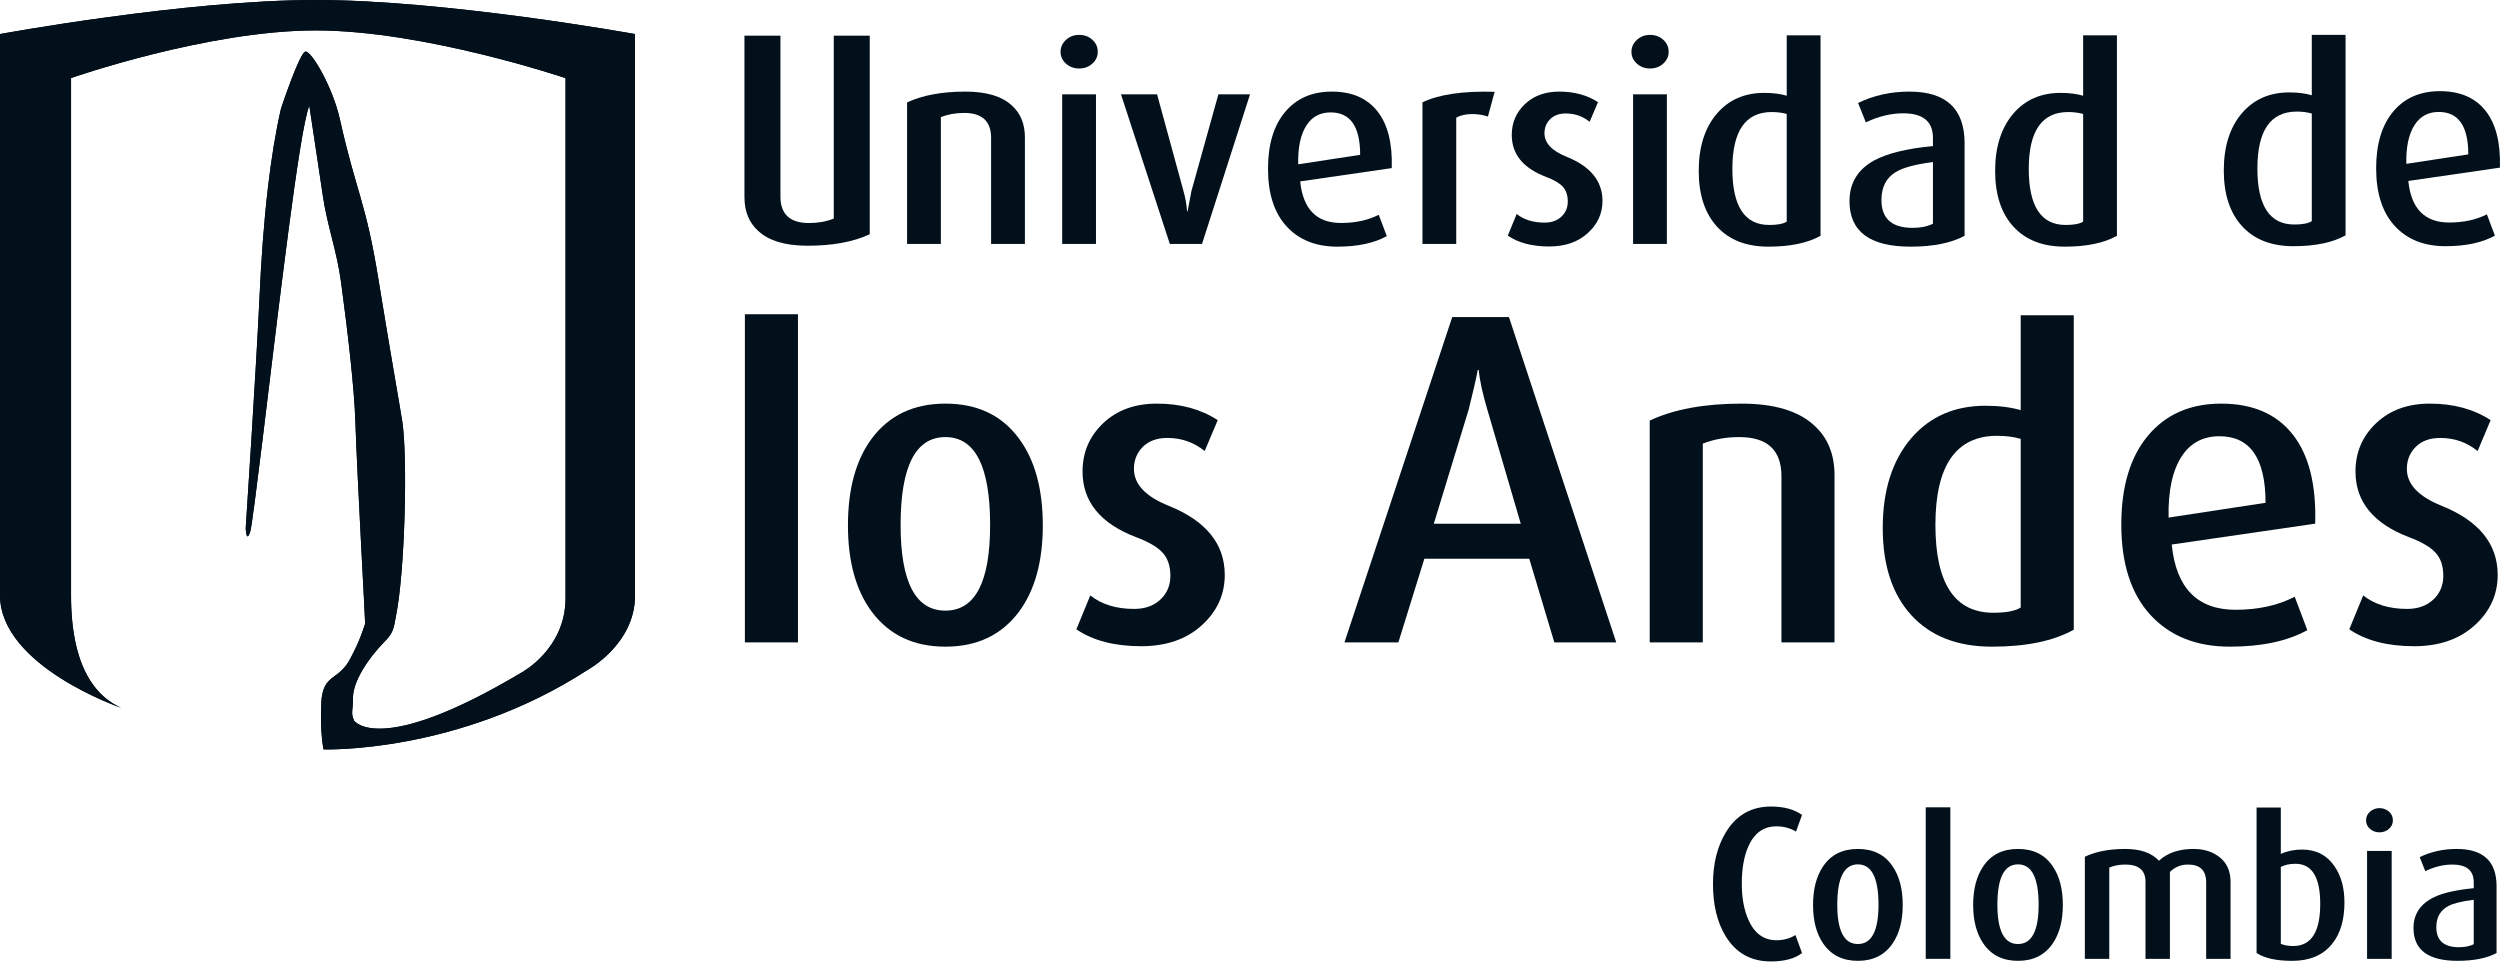
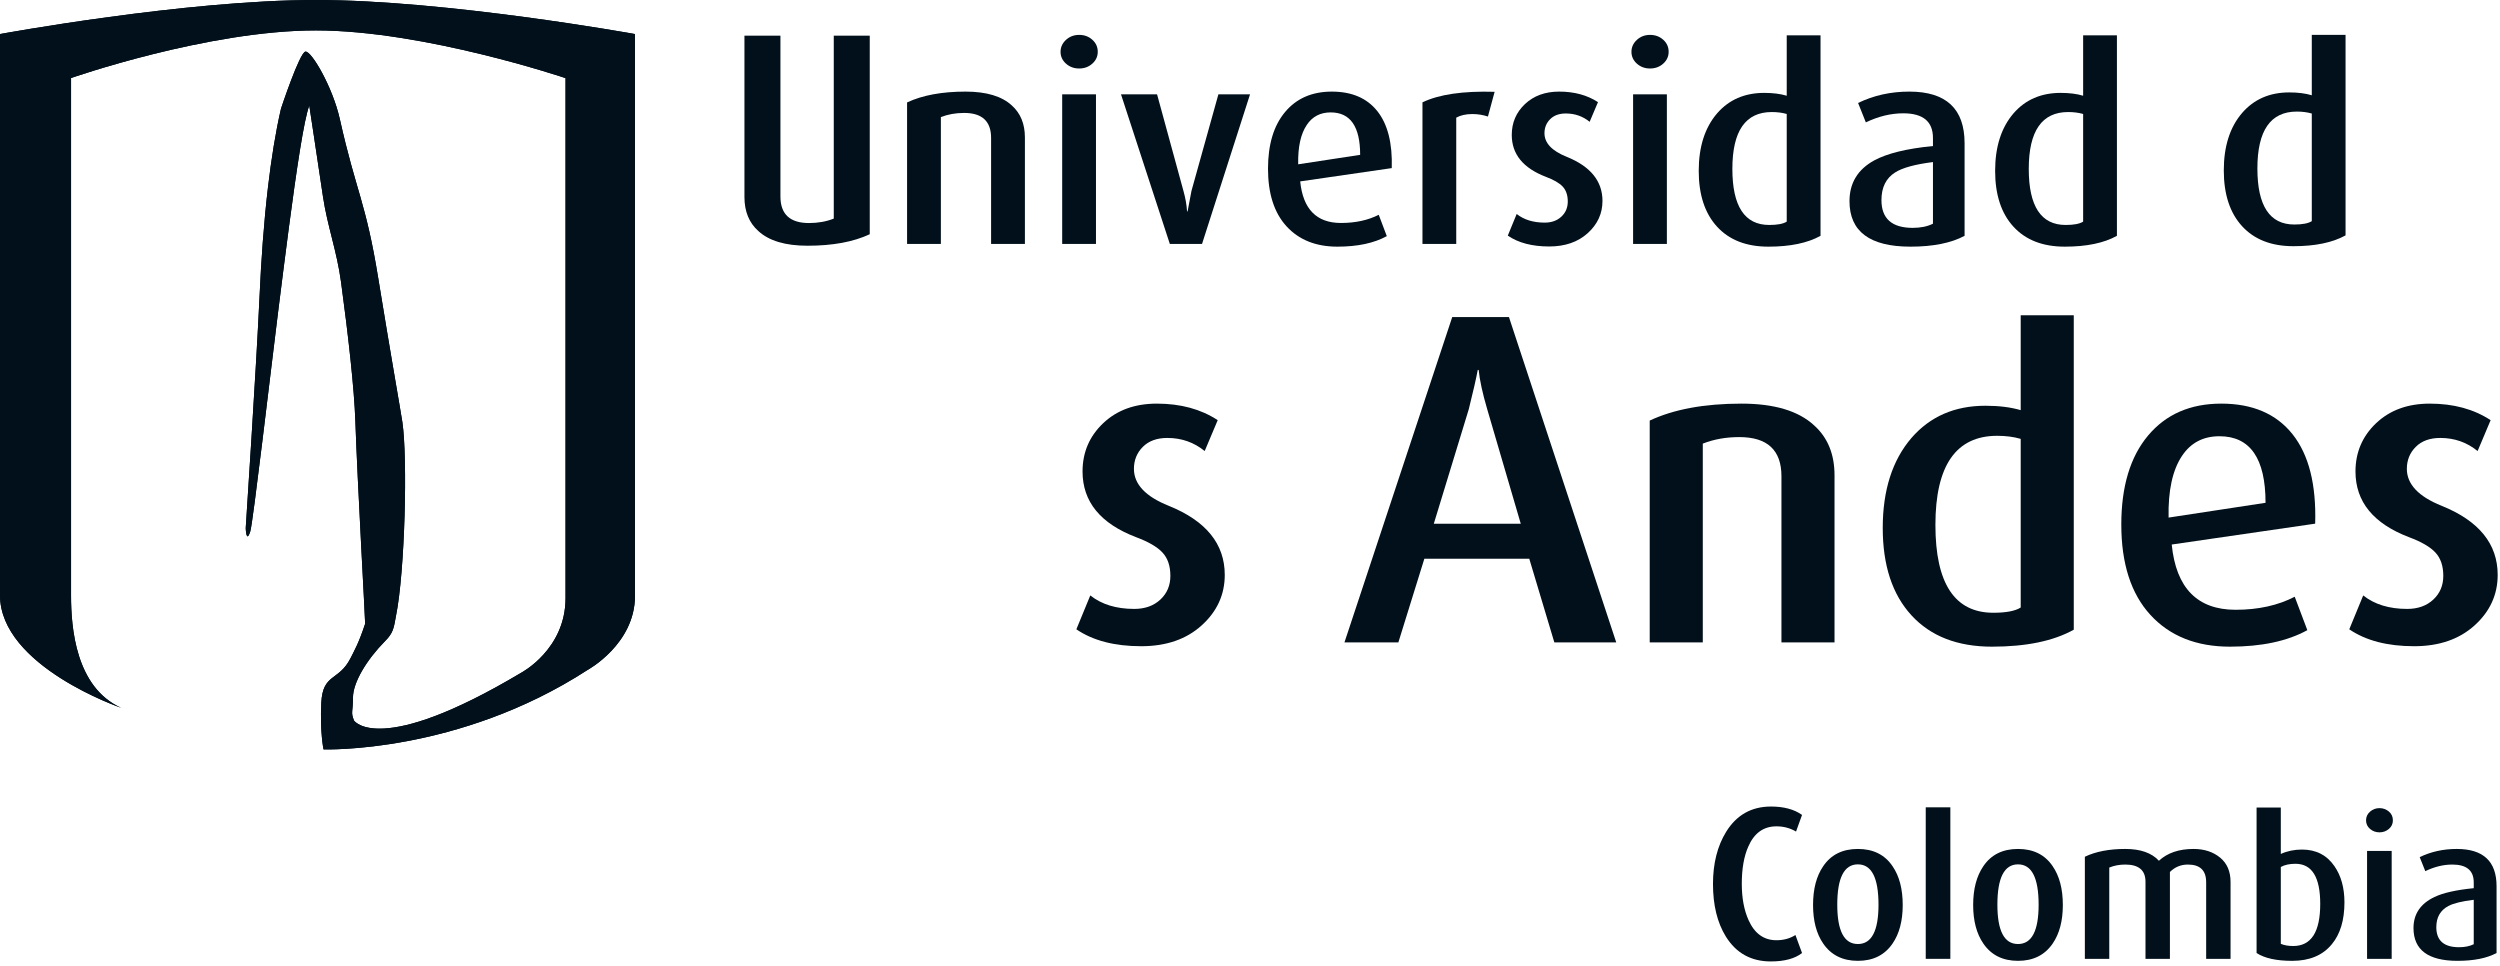
<svg xmlns="http://www.w3.org/2000/svg" width="207" height="80" viewBox="0 0 207 80" fill="none">
  <g id="Group 1">
    <path id="Vector" d="M48.648 55.473C37.924 62.428 26.788 62.05 26.788 62.05C26.788 62.05 26.483 60.629 26.604 58.18C26.727 55.728 28.064 56.419 29.032 54.484C29.382 53.781 29.685 53.297 30.234 51.649C30.256 51.58 29.592 39.845 29.423 34.864C29.332 32.181 28.828 27.701 28.237 23.347C27.889 20.767 27.105 18.722 26.741 16.272C26.217 12.733 25.608 8.744 25.608 8.744C25.171 9.87 24.546 14.086 23.919 18.842C23.617 21.127 23.315 23.533 23.033 25.784C22.436 30.55 20.947 43.311 20.722 44.004C20.382 45.054 20.346 43.725 20.346 43.725C20.346 43.725 21.227 30.341 21.494 24.472C21.623 21.601 21.84 18.448 22.198 15.423C22.467 13.152 22.815 10.95 23.266 8.997C23.266 8.997 24.797 4.366 25.286 4.274C25.775 4.183 27.542 7.192 28.141 9.872C29.493 15.919 30.291 16.693 31.321 23.046C32.301 29.082 33.196 34.131 33.318 34.958C33.755 37.955 33.539 47.298 32.783 51.021C32.604 52.035 32.55 52.409 31.887 53.081C30.332 54.653 29.227 56.526 29.227 57.753C29.227 58.979 29.023 58.955 29.314 59.664C29.314 59.664 31.363 62.734 43.144 55.71C43.144 55.71 46.827 53.782 46.827 49.526V6.469C46.827 6.469 35.144 2.519 26.147 2.519C17.149 2.519 5.883 6.461 5.883 6.461V49.332C5.883 51.969 6.267 56.918 10.035 58.608C10.035 58.608 0 55.173 0 49.278V2.819C0 2.819 15.318 0 26.153 0C36.989 0 52.577 2.819 52.577 2.819C52.577 2.819 52.577 45.327 52.577 49.334C52.577 53.341 48.648 55.473 48.648 55.473Z" fill="#01101B" />
    <path id="Vector_2" d="M194.212 19.489C193.141 20.085 191.702 20.385 189.894 20.385C188.072 20.385 186.656 19.833 185.645 18.729C184.635 17.626 184.13 16.087 184.13 14.109C184.13 12.118 184.635 10.531 185.646 9.354C186.627 8.219 187.93 7.652 189.553 7.652C190.273 7.652 190.895 7.731 191.416 7.889V2.888H194.212V19.489ZM191.416 18.312V9.4C191.047 9.293 190.634 9.239 190.174 9.239C187.999 9.239 186.912 10.808 186.912 13.948C186.912 17.043 187.93 18.59 189.968 18.59C190.642 18.59 191.125 18.497 191.416 18.312Z" fill="#01101B" />
-     <path id="Vector_3" d="M206.994 13.881L199.41 14.983C199.639 17.277 200.767 18.424 202.79 18.424C203.984 18.424 205.027 18.198 205.915 17.748L206.579 19.513C205.523 20.094 204.16 20.385 202.49 20.385C200.714 20.385 199.31 19.825 198.284 18.708C197.259 17.591 196.745 15.999 196.745 13.932C196.745 11.925 197.216 10.361 198.159 9.236C199.101 8.111 200.39 7.548 202.03 7.548C203.684 7.548 204.941 8.087 205.799 9.166C206.657 10.245 207.056 11.816 206.994 13.881ZM204.375 12.784C204.375 10.441 203.561 9.269 201.935 9.269C201.076 9.269 200.417 9.614 199.958 10.303C199.451 11.053 199.213 12.141 199.244 13.565L204.375 12.784Z" fill="#01101B" />
-     <path id="Vector_4" d="M66.071 53.19H61.676V26.019H66.071V53.19Z" fill="#01101B" />
-     <path id="Vector_5" d="M86.344 43.5C86.344 46.501 85.683 48.888 84.363 50.664C82.921 52.584 80.892 53.544 78.276 53.544C75.659 53.544 73.632 52.584 72.191 50.664C70.87 48.888 70.21 46.501 70.21 43.5C70.21 40.478 70.87 38.077 72.191 36.301C73.632 34.38 75.659 33.42 78.276 33.42C80.917 33.42 82.946 34.38 84.363 36.301C85.683 38.077 86.344 40.478 86.344 43.5ZM81.982 43.467C81.982 38.617 80.747 36.191 78.276 36.191C75.805 36.191 74.57 38.617 74.57 43.467C74.57 48.195 75.805 50.56 78.276 50.56C80.747 50.56 81.982 48.195 81.982 43.467Z" fill="#01101B" />
+     <path id="Vector_4" d="M66.071 53.19V26.019H66.071V53.19Z" fill="#01101B" />
    <path id="Vector_6" d="M101.41 47.604C101.41 49.235 100.772 50.628 99.499 51.781C98.226 52.933 96.557 53.507 94.491 53.507C92.281 53.507 90.493 53.041 89.123 52.107L90.276 49.302C91.214 50.047 92.427 50.418 93.917 50.418C94.805 50.418 95.525 50.161 96.079 49.645C96.631 49.129 96.907 48.475 96.907 47.683C96.907 46.865 96.692 46.224 96.259 45.756C95.828 45.288 95.095 44.86 94.064 44.477C91.112 43.349 89.635 41.536 89.635 39.039C89.635 37.454 90.204 36.122 91.345 35.04C92.484 33.96 93.966 33.42 95.788 33.42C97.755 33.42 99.434 33.877 100.826 34.79L99.748 37.346C98.861 36.624 97.831 36.262 96.657 36.262C95.794 36.262 95.117 36.51 94.626 37.001C94.136 37.493 93.889 38.1 93.889 38.819C93.889 40.092 94.848 41.111 96.767 41.879C99.862 43.128 101.41 45.035 101.41 47.604Z" fill="#01101B" />
    <path id="Vector_7" d="M133.825 53.19H128.699L126.624 46.264H117.936L115.784 53.19H111.321L120.245 26.253H124.941L133.825 53.19ZM125.92 43.367L123.141 33.882C122.749 32.55 122.515 31.465 122.435 30.629H122.358C122.228 31.334 121.979 32.418 121.615 33.882L118.718 43.367H125.92Z" fill="#01101B" />
    <path id="Vector_8" d="M151.899 53.19H147.504V39.432C147.504 37.272 146.341 36.191 144.015 36.191C142.911 36.191 141.902 36.372 140.991 36.732V53.19H136.596V34.823C138.588 33.889 141.12 33.42 144.194 33.42C146.905 33.42 148.912 34.019 150.208 35.22C151.335 36.229 151.899 37.609 151.899 39.363V53.19Z" fill="#01101B" />
    <path id="Vector_9" d="M171.708 52.139C170.028 53.076 167.769 53.544 164.937 53.544C162.078 53.544 159.856 52.679 158.27 50.95C156.684 49.224 155.891 46.811 155.891 43.715C155.891 40.593 156.684 38.109 158.27 36.261C159.808 34.486 161.85 33.596 164.394 33.596C165.524 33.596 166.496 33.719 167.314 33.961V26.106H171.708V52.139ZM167.314 50.304V36.338C166.738 36.17 166.088 36.085 165.368 36.085C161.957 36.085 160.252 38.546 160.252 43.465C160.252 48.313 161.85 50.736 165.044 50.736C166.1 50.736 166.856 50.593 167.314 50.304Z" fill="#01101B" />
    <path id="Vector_10" d="M191.697 43.359L179.819 45.087C180.178 48.689 181.942 50.49 185.108 50.49C186.98 50.49 188.612 50.13 190.003 49.41L191.047 52.177C189.391 53.088 187.256 53.544 184.641 53.544C181.857 53.544 179.662 52.667 178.055 50.915C176.448 49.164 175.644 46.668 175.644 43.429C175.644 40.285 176.381 37.831 177.857 36.068C179.333 34.304 181.355 33.42 183.922 33.42C186.514 33.42 188.482 34.268 189.826 35.959C191.17 37.651 191.794 40.119 191.697 43.359ZM187.587 41.632C187.587 37.959 186.316 36.121 183.772 36.121C182.428 36.121 181.396 36.661 180.674 37.742C179.885 38.92 179.513 40.624 179.559 42.856L187.587 41.632Z" fill="#01101B" />
    <path id="Vector_11" d="M206.808 47.604C206.808 49.235 206.171 50.628 204.898 51.781C203.624 52.933 201.955 53.507 199.889 53.507C197.681 53.507 195.89 53.041 194.52 52.107L195.674 49.302C196.611 50.047 197.826 50.418 199.314 50.418C200.205 50.418 200.925 50.161 201.477 49.645C202.03 49.129 202.305 48.475 202.305 47.683C202.305 46.865 202.09 46.224 201.658 45.756C201.226 45.288 200.494 44.86 199.462 44.477C196.51 43.349 195.034 41.536 195.034 39.039C195.034 37.454 195.604 36.122 196.742 35.04C197.882 33.96 199.365 33.42 201.186 33.42C203.155 33.42 204.834 33.877 206.224 34.79L205.146 37.346C204.259 36.624 203.229 36.262 202.055 36.262C201.193 36.262 200.515 36.51 200.024 37.001C199.533 37.493 199.287 38.1 199.287 38.819C199.287 40.092 200.248 41.111 202.165 41.879C205.261 43.128 206.808 45.035 206.808 47.604Z" fill="#01101B" />
    <path id="Vector_12" d="M84.862 20.198H82.063V11.419C82.063 10.041 81.32 9.351 79.834 9.351C79.13 9.351 78.486 9.466 77.904 9.696V20.198H75.106V8.482C76.376 7.885 77.991 7.585 79.949 7.585C81.678 7.585 82.956 7.97 83.781 8.734C84.501 9.377 84.862 10.258 84.862 11.377V20.198Z" fill="#01101B" />
    <path id="Vector_13" d="M90.894 4.291C90.894 4.674 90.745 5.001 90.445 5.268C90.148 5.538 89.783 5.671 89.354 5.671C88.925 5.671 88.562 5.538 88.263 5.268C87.964 5.001 87.814 4.674 87.814 4.291C87.814 3.907 87.964 3.578 88.263 3.302C88.562 3.027 88.925 2.889 89.354 2.889C89.783 2.889 90.148 3.022 90.445 3.291C90.745 3.559 90.894 3.893 90.894 4.291ZM90.747 20.198H87.949V7.811H90.747V20.198Z" fill="#01101B" />
    <path id="Vector_14" d="M103.503 7.811L99.528 20.198H96.862L92.818 7.811H95.805L97.989 15.806C98.157 16.402 98.255 16.969 98.288 17.505H98.332C98.409 17.06 98.516 16.494 98.654 15.806L100.883 7.811H103.503Z" fill="#01101B" />
    <path id="Vector_15" d="M115.238 13.919L107.657 15.02C107.887 17.315 109.013 18.462 111.033 18.462C112.229 18.462 113.27 18.236 114.16 17.785L114.827 19.552C113.769 20.133 112.406 20.423 110.736 20.423C108.959 20.423 107.557 19.862 106.53 18.745C105.504 17.628 104.991 16.038 104.991 13.969C104.991 11.964 105.462 10.399 106.405 9.274C107.346 8.149 108.636 7.585 110.276 7.585C111.929 7.585 113.187 8.125 114.044 9.204C114.902 10.283 115.3 11.853 115.238 13.919ZM112.621 12.821C112.621 10.477 111.809 9.307 110.181 9.307C109.323 9.307 108.662 9.651 108.203 10.342C107.697 11.091 107.459 12.18 107.49 13.604L112.621 12.821Z" fill="#01101B" />
    <path id="Vector_16" d="M123.755 7.602L123.201 9.649C122.787 9.512 122.358 9.443 121.912 9.443C121.377 9.443 120.931 9.543 120.577 9.742V20.198H117.78V8.474C119.143 7.816 121.134 7.524 123.755 7.602Z" fill="#01101B" />
    <path id="Vector_17" d="M132.685 16.637C132.685 17.679 132.279 18.568 131.465 19.304C130.653 20.041 129.589 20.408 128.271 20.408C126.861 20.408 125.719 20.109 124.846 19.509L125.581 17.718C126.178 18.193 126.952 18.433 127.902 18.433C128.47 18.433 128.93 18.267 129.283 17.937C129.635 17.61 129.812 17.192 129.812 16.686C129.812 16.166 129.673 15.756 129.399 15.457C129.122 15.159 128.656 14.886 127.998 14.641C126.116 13.92 125.174 12.766 125.174 11.171C125.174 10.16 125.537 9.309 126.264 8.62C126.991 7.932 127.935 7.585 129.099 7.585C130.355 7.585 131.425 7.878 132.313 8.457L131.623 10.086C131.058 9.626 130.399 9.396 129.651 9.396C129.099 9.396 128.667 9.554 128.353 9.868C128.04 10.182 127.882 10.568 127.882 11.029C127.882 11.841 128.494 12.492 129.72 12.982C131.696 13.78 132.685 14.998 132.685 16.637Z" fill="#01101B" />
    <path id="Vector_18" d="M138.164 4.291C138.164 4.674 138.014 5.001 137.716 5.268C137.417 5.538 137.052 5.671 136.624 5.671C136.195 5.671 135.832 5.538 135.533 5.268C135.235 5.001 135.084 4.674 135.084 4.291C135.084 3.907 135.235 3.578 135.533 3.302C135.832 3.027 136.195 2.889 136.624 2.889C137.052 2.889 137.417 3.022 137.716 3.291C138.014 3.559 138.164 3.893 138.164 4.291ZM138.017 20.198H135.22V7.811H138.017V20.198Z" fill="#01101B" />
    <path id="Vector_19" d="M150.74 19.526C149.667 20.124 148.229 20.423 146.421 20.423C144.599 20.423 143.182 19.871 142.171 18.768C141.161 17.665 140.655 16.124 140.655 14.148C140.655 12.155 141.161 10.57 142.172 9.391C143.153 8.258 144.456 7.691 146.08 7.691C146.8 7.691 147.42 7.769 147.941 7.927V2.926H150.74V19.526ZM147.941 18.351V9.437C147.575 9.332 147.162 9.277 146.701 9.277C144.525 9.277 143.44 10.846 143.44 13.986C143.44 17.08 144.457 18.627 146.494 18.627C147.169 18.627 147.652 18.536 147.941 18.351Z" fill="#01101B" />
    <path id="Vector_20" d="M162.667 19.527C161.551 20.124 160.058 20.423 158.188 20.423C154.82 20.423 153.138 19.168 153.138 16.657C153.138 15.159 153.818 14.034 155.18 13.284C156.253 12.703 157.874 12.304 160.049 12.091V11.424C160.049 10.062 159.229 9.382 157.591 9.382C156.567 9.382 155.533 9.633 154.492 10.133L153.85 8.526C155.134 7.9 156.55 7.585 158.097 7.585C161.144 7.585 162.667 9.01 162.667 11.857V19.527ZM160.049 18.522V13.419C158.582 13.604 157.542 13.886 156.93 14.27C156.168 14.744 155.784 15.511 155.784 16.568C155.784 18.1 156.648 18.867 158.374 18.867C159.033 18.867 159.59 18.753 160.049 18.522Z" fill="#01101B" />
    <path id="Vector_21" d="M175.281 19.526C174.21 20.124 172.769 20.423 170.963 20.423C169.141 20.423 167.725 19.871 166.713 18.768C165.703 17.665 165.197 16.124 165.197 14.148C165.197 12.155 165.705 10.57 166.715 9.391C167.696 8.258 168.998 7.691 170.623 7.691C171.343 7.691 171.963 7.769 172.484 7.927V2.926H175.281V19.526ZM172.484 18.351V9.437C172.116 9.332 171.703 9.277 171.244 9.277C169.068 9.277 167.981 10.846 167.981 13.986C167.981 17.08 168.999 18.627 171.038 18.627C171.711 18.627 172.193 18.536 172.484 18.351Z" fill="#01101B" />
    <path id="Vector_22" d="M61.64 2.954H64.62V16.27C64.62 17.735 65.409 18.468 66.986 18.468C67.736 18.468 68.418 18.346 69.036 18.1V2.954H72.015V19.394C70.665 20.028 68.948 20.346 66.865 20.346C65.026 20.346 63.667 19.94 62.787 19.126C62.024 18.443 61.64 17.506 61.64 16.318V2.954Z" fill="#01101B" />
    <path id="Vector_23" d="M149.209 78.911C148.612 79.375 147.751 79.607 146.623 79.607C144.988 79.607 143.746 78.916 142.894 77.536C142.188 76.387 141.835 74.94 141.835 73.194C141.835 71.492 142.199 70.051 142.928 68.869C143.791 67.476 145.028 66.781 146.64 66.781C147.702 66.781 148.557 67.012 149.209 67.476L148.712 68.853C148.225 68.565 147.684 68.421 147.089 68.421C146.016 68.421 145.238 68.984 144.752 70.111C144.398 70.918 144.22 71.94 144.22 73.177C144.22 74.359 144.409 75.365 144.784 76.195C145.281 77.299 146.049 77.851 147.089 77.851C147.684 77.851 148.209 77.707 148.662 77.42L149.209 78.911Z" fill="#01101B" />
    <path id="Vector_24" d="M157.545 74.934C157.545 76.249 157.264 77.314 156.699 78.131C156.047 79.082 155.092 79.557 153.833 79.557C152.574 79.557 151.618 79.082 150.965 78.131C150.401 77.314 150.121 76.249 150.121 74.934C150.121 73.607 150.401 72.536 150.965 71.717C151.606 70.769 152.562 70.293 153.833 70.293C155.103 70.293 156.06 70.769 156.699 71.717C157.264 72.536 157.545 73.607 157.545 74.934ZM155.54 74.908C155.54 72.683 154.97 71.569 153.833 71.569C152.695 71.569 152.126 72.683 152.126 74.908C152.126 77.079 152.695 78.165 153.833 78.165C154.97 78.165 155.54 77.079 155.54 74.908Z" fill="#01101B" />
    <path id="Vector_25" d="M161.489 79.392H159.451V66.846H161.489V79.392Z" fill="#01101B" />
    <path id="Vector_26" d="M170.803 74.934C170.803 76.249 170.522 77.314 169.958 78.131C169.305 79.082 168.351 79.557 167.092 79.557C165.831 79.557 164.876 79.082 164.224 78.131C163.66 77.314 163.378 76.249 163.378 74.934C163.378 73.607 163.66 72.536 164.224 71.717C164.865 70.769 165.821 70.293 167.092 70.293C168.361 70.293 169.317 70.769 169.958 71.717C170.522 72.536 170.803 73.607 170.803 74.934ZM168.798 74.908C168.798 72.683 168.228 71.569 167.092 71.569C165.952 71.569 165.384 72.683 165.384 74.908C165.384 77.079 165.952 78.165 167.092 78.165C168.228 78.165 168.798 77.079 168.798 74.908Z" fill="#01101B" />
    <path id="Vector_27" d="M184.69 79.392H182.67V73.046C182.67 72.073 182.166 71.585 181.161 71.585C180.576 71.585 180.078 71.791 179.669 72.199V79.392H177.647V73.008C177.647 72.061 177.089 71.585 175.973 71.585C175.486 71.585 175.045 71.67 174.648 71.834V79.392H172.626V70.939C173.521 70.509 174.636 70.293 175.973 70.293C177.232 70.293 178.161 70.619 178.757 71.27C179.465 70.619 180.42 70.293 181.624 70.293C182.509 70.293 183.24 70.531 183.821 71.007C184.401 71.481 184.69 72.156 184.69 73.028V79.392Z" fill="#01101B" />
    <path id="Vector_28" d="M194.12 74.719C194.12 76.188 193.772 77.343 193.076 78.182C192.325 79.099 191.231 79.558 189.795 79.558C188.492 79.558 187.507 79.342 186.845 78.911V66.863H188.851V70.707C189.381 70.466 189.967 70.343 190.607 70.343C191.767 70.343 192.662 70.802 193.291 71.718C193.844 72.514 194.12 73.515 194.12 74.719ZM192.115 74.842C192.115 72.627 191.43 71.521 190.06 71.521C189.573 71.521 189.171 71.609 188.851 71.786V78.148C189.127 78.27 189.469 78.33 189.878 78.33C191.369 78.33 192.115 77.168 192.115 74.842Z" fill="#01101B" />
    <path id="Vector_29" d="M198.131 67.924C198.131 68.211 198.021 68.449 197.799 68.637C197.578 68.825 197.319 68.918 197.021 68.918C196.723 68.918 196.462 68.825 196.241 68.637C196.021 68.449 195.909 68.211 195.909 67.924C195.909 67.637 196.021 67.397 196.241 67.203C196.462 67.01 196.723 66.913 197.021 66.913C197.319 66.913 197.578 67.007 197.799 67.194C198.021 67.382 198.131 67.626 198.131 67.924ZM198.031 79.393H195.993V70.46H198.031V79.393Z" fill="#01101B" />
    <path id="Vector_30" d="M206.715 78.91C205.909 79.341 204.832 79.557 203.483 79.557C201.053 79.557 199.837 78.65 199.837 76.839C199.837 75.679 200.417 74.822 201.578 74.27C202.295 73.927 203.378 73.686 204.826 73.541V73.061C204.826 72.077 204.234 71.585 203.053 71.585C202.312 71.585 201.566 71.768 200.815 72.132L200.351 70.972C201.279 70.52 202.301 70.293 203.416 70.293C205.617 70.293 206.715 71.321 206.715 73.375V78.91ZM204.826 78.181V74.502C203.837 74.624 203.137 74.796 202.727 75.016C202.06 75.369 201.727 75.955 201.727 76.772C201.727 77.877 202.354 78.43 203.61 78.43C204.087 78.43 204.493 78.347 204.826 78.181Z" fill="#01101B" />
    <path id="Vector_31" d="M48.648 55.473C37.924 62.428 26.788 62.05 26.788 62.05C26.788 62.05 26.483 60.629 26.604 58.18C26.727 55.728 28.064 56.419 29.032 54.484C29.382 53.781 29.685 53.297 30.234 51.649C30.256 51.58 29.591 39.845 29.423 34.864C29.332 32.181 28.828 27.701 28.237 23.347C27.889 20.767 27.105 18.722 26.741 16.272C26.217 12.733 25.608 8.744 25.608 8.744C25.171 9.87 24.546 14.086 23.919 18.842C23.617 21.127 23.315 23.533 23.033 25.784C22.436 30.55 20.947 43.311 20.722 44.004C20.382 45.054 20.346 43.725 20.346 43.725C20.346 43.725 21.227 30.341 21.494 24.472C21.623 21.601 21.84 18.448 22.198 15.423C22.467 13.152 22.815 10.95 23.266 8.997C23.266 8.997 24.797 4.366 25.286 4.274C25.775 4.183 27.542 7.192 28.141 9.872C29.493 15.919 30.291 16.693 31.321 23.046C32.301 29.082 33.196 34.131 33.318 34.958C33.755 37.955 33.539 47.298 32.783 51.021C32.604 52.035 32.55 52.409 31.887 53.081C30.332 54.653 29.227 56.526 29.227 57.753C29.227 58.979 29.023 58.955 29.314 59.664C29.314 59.664 31.363 62.734 43.144 55.71C43.144 55.71 46.827 53.782 46.827 49.526V6.469C46.827 6.469 35.144 2.519 26.147 2.519C17.149 2.519 5.883 6.461 5.883 6.461V49.332C5.883 51.969 6.267 56.918 10.034 58.608C10.034 58.608 0 55.173 0 49.278V2.819C0 2.819 15.318 0 26.153 0C36.989 0 52.577 2.819 52.577 2.819C52.577 2.819 52.577 45.327 52.577 49.334C52.577 53.34 48.648 55.473 48.648 55.473Z" fill="#01101B" />
  </g>
</svg>